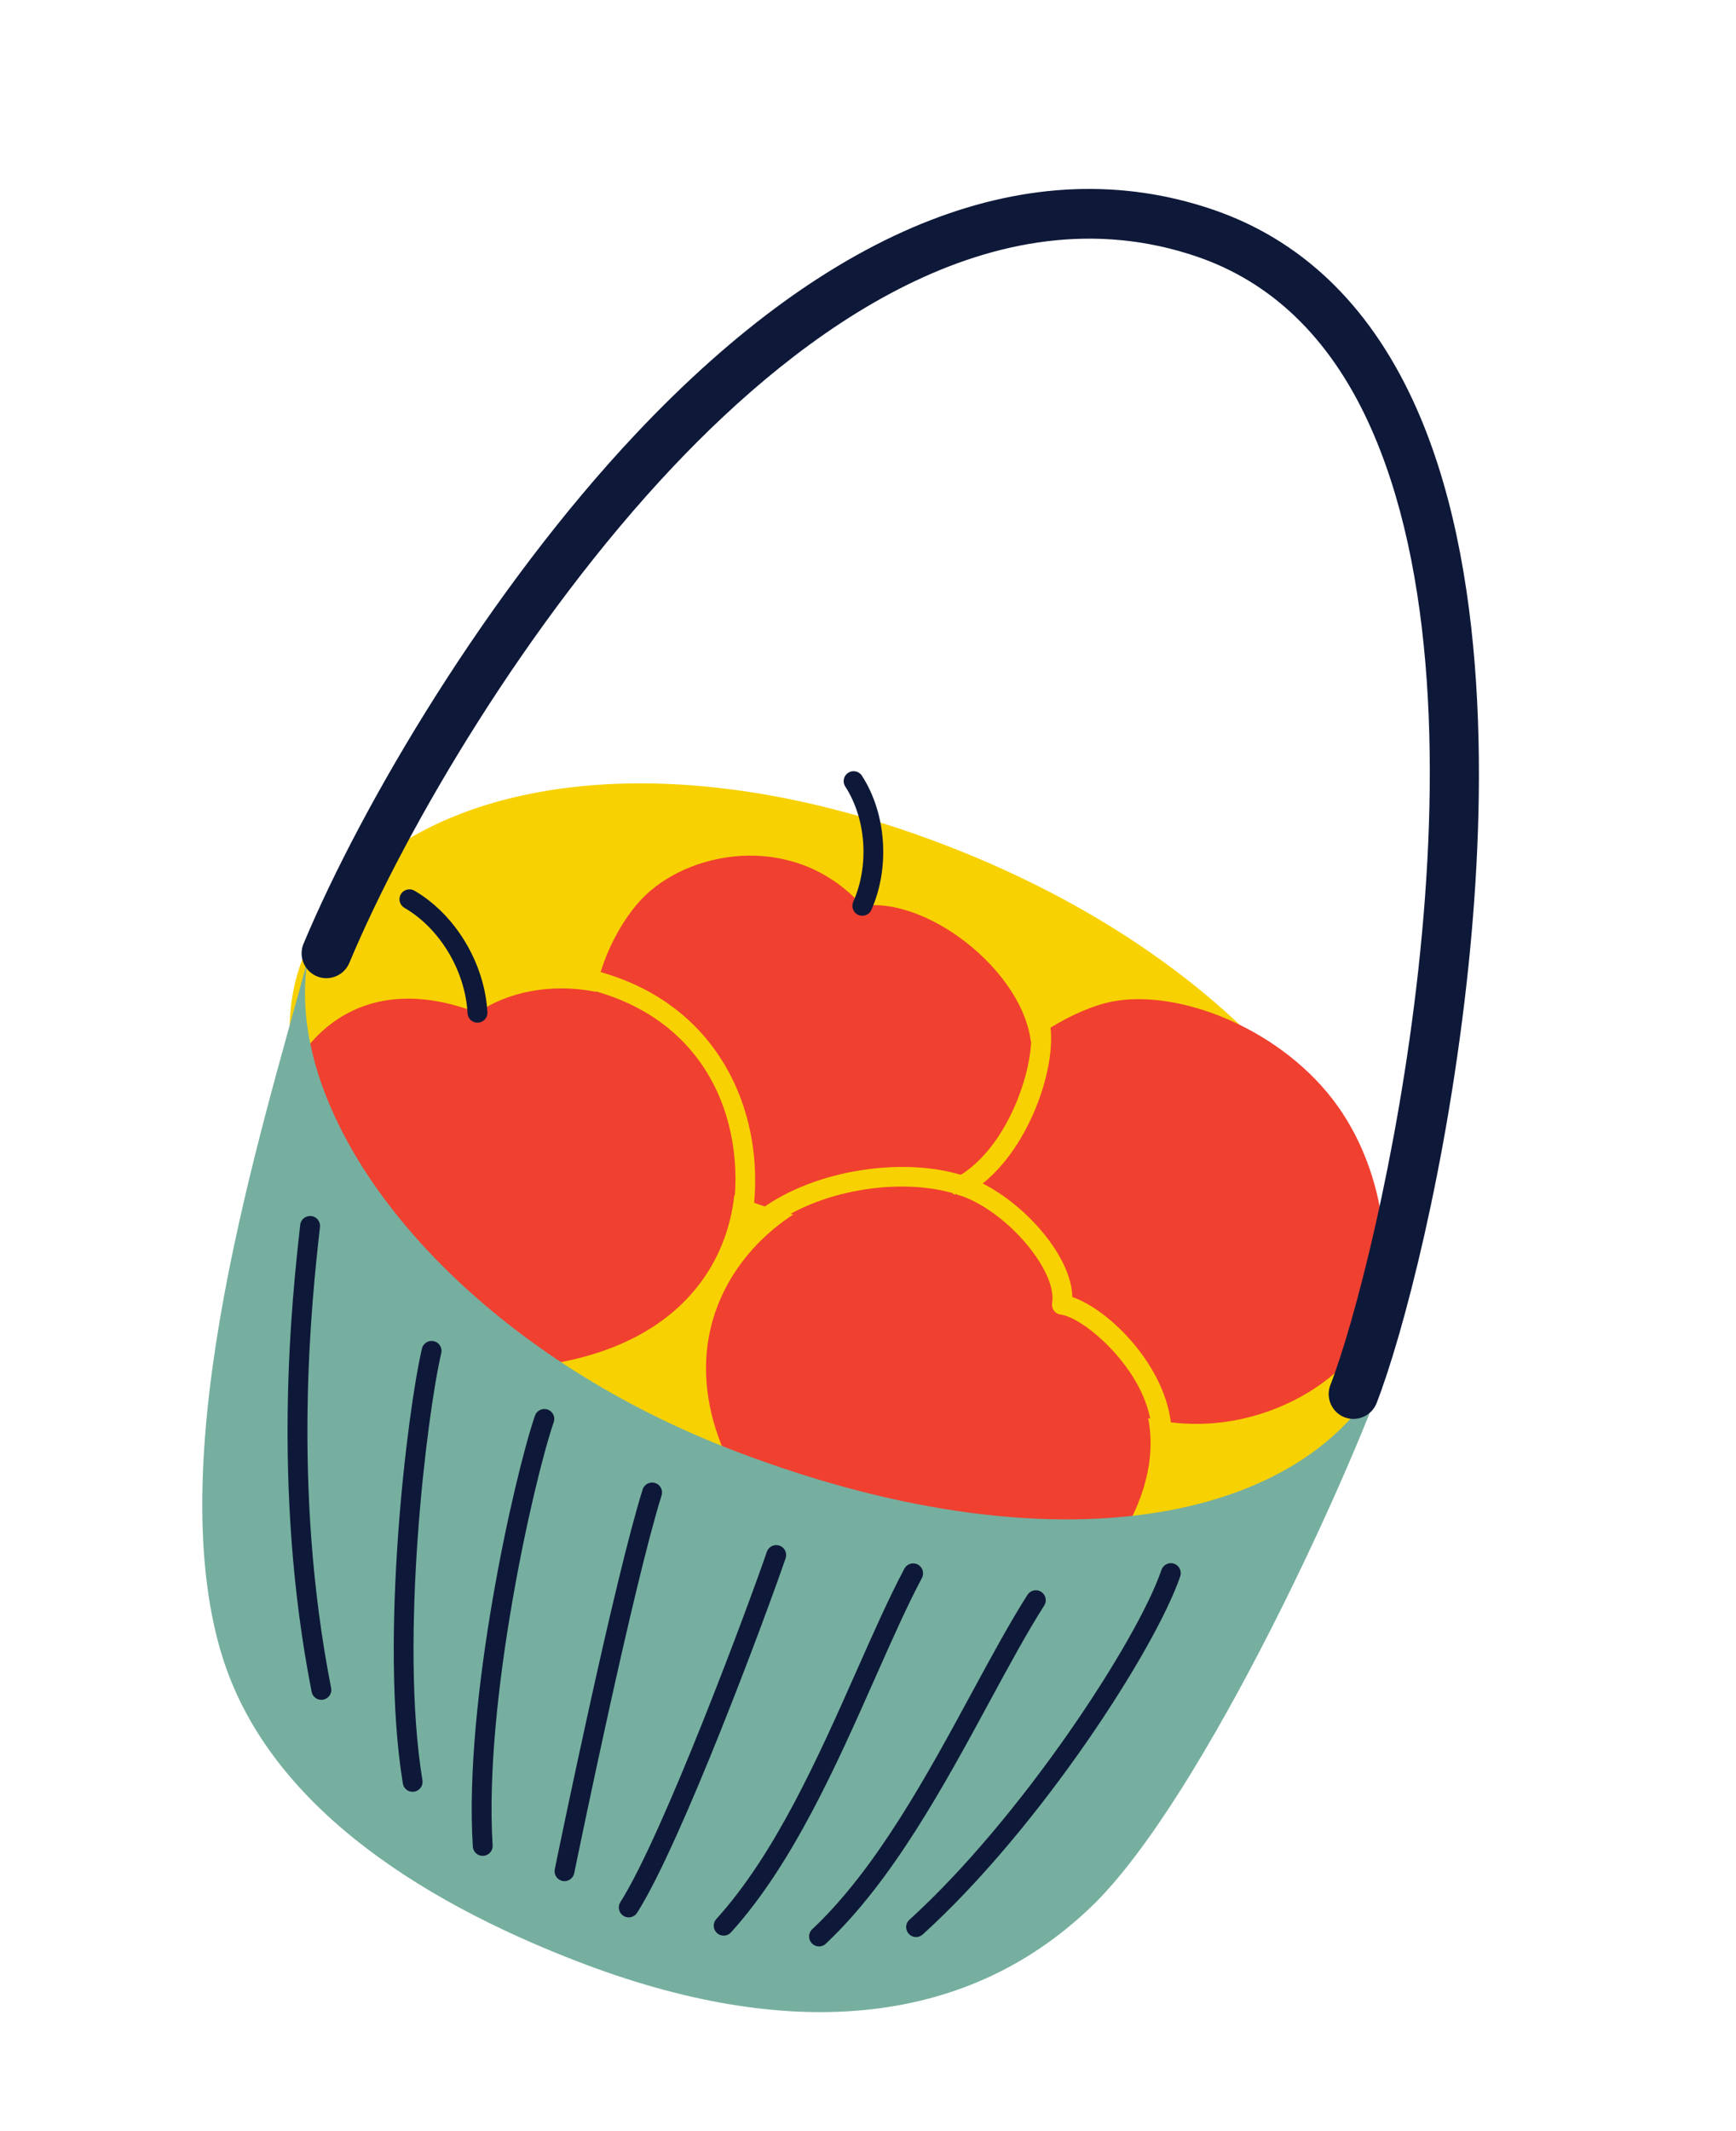
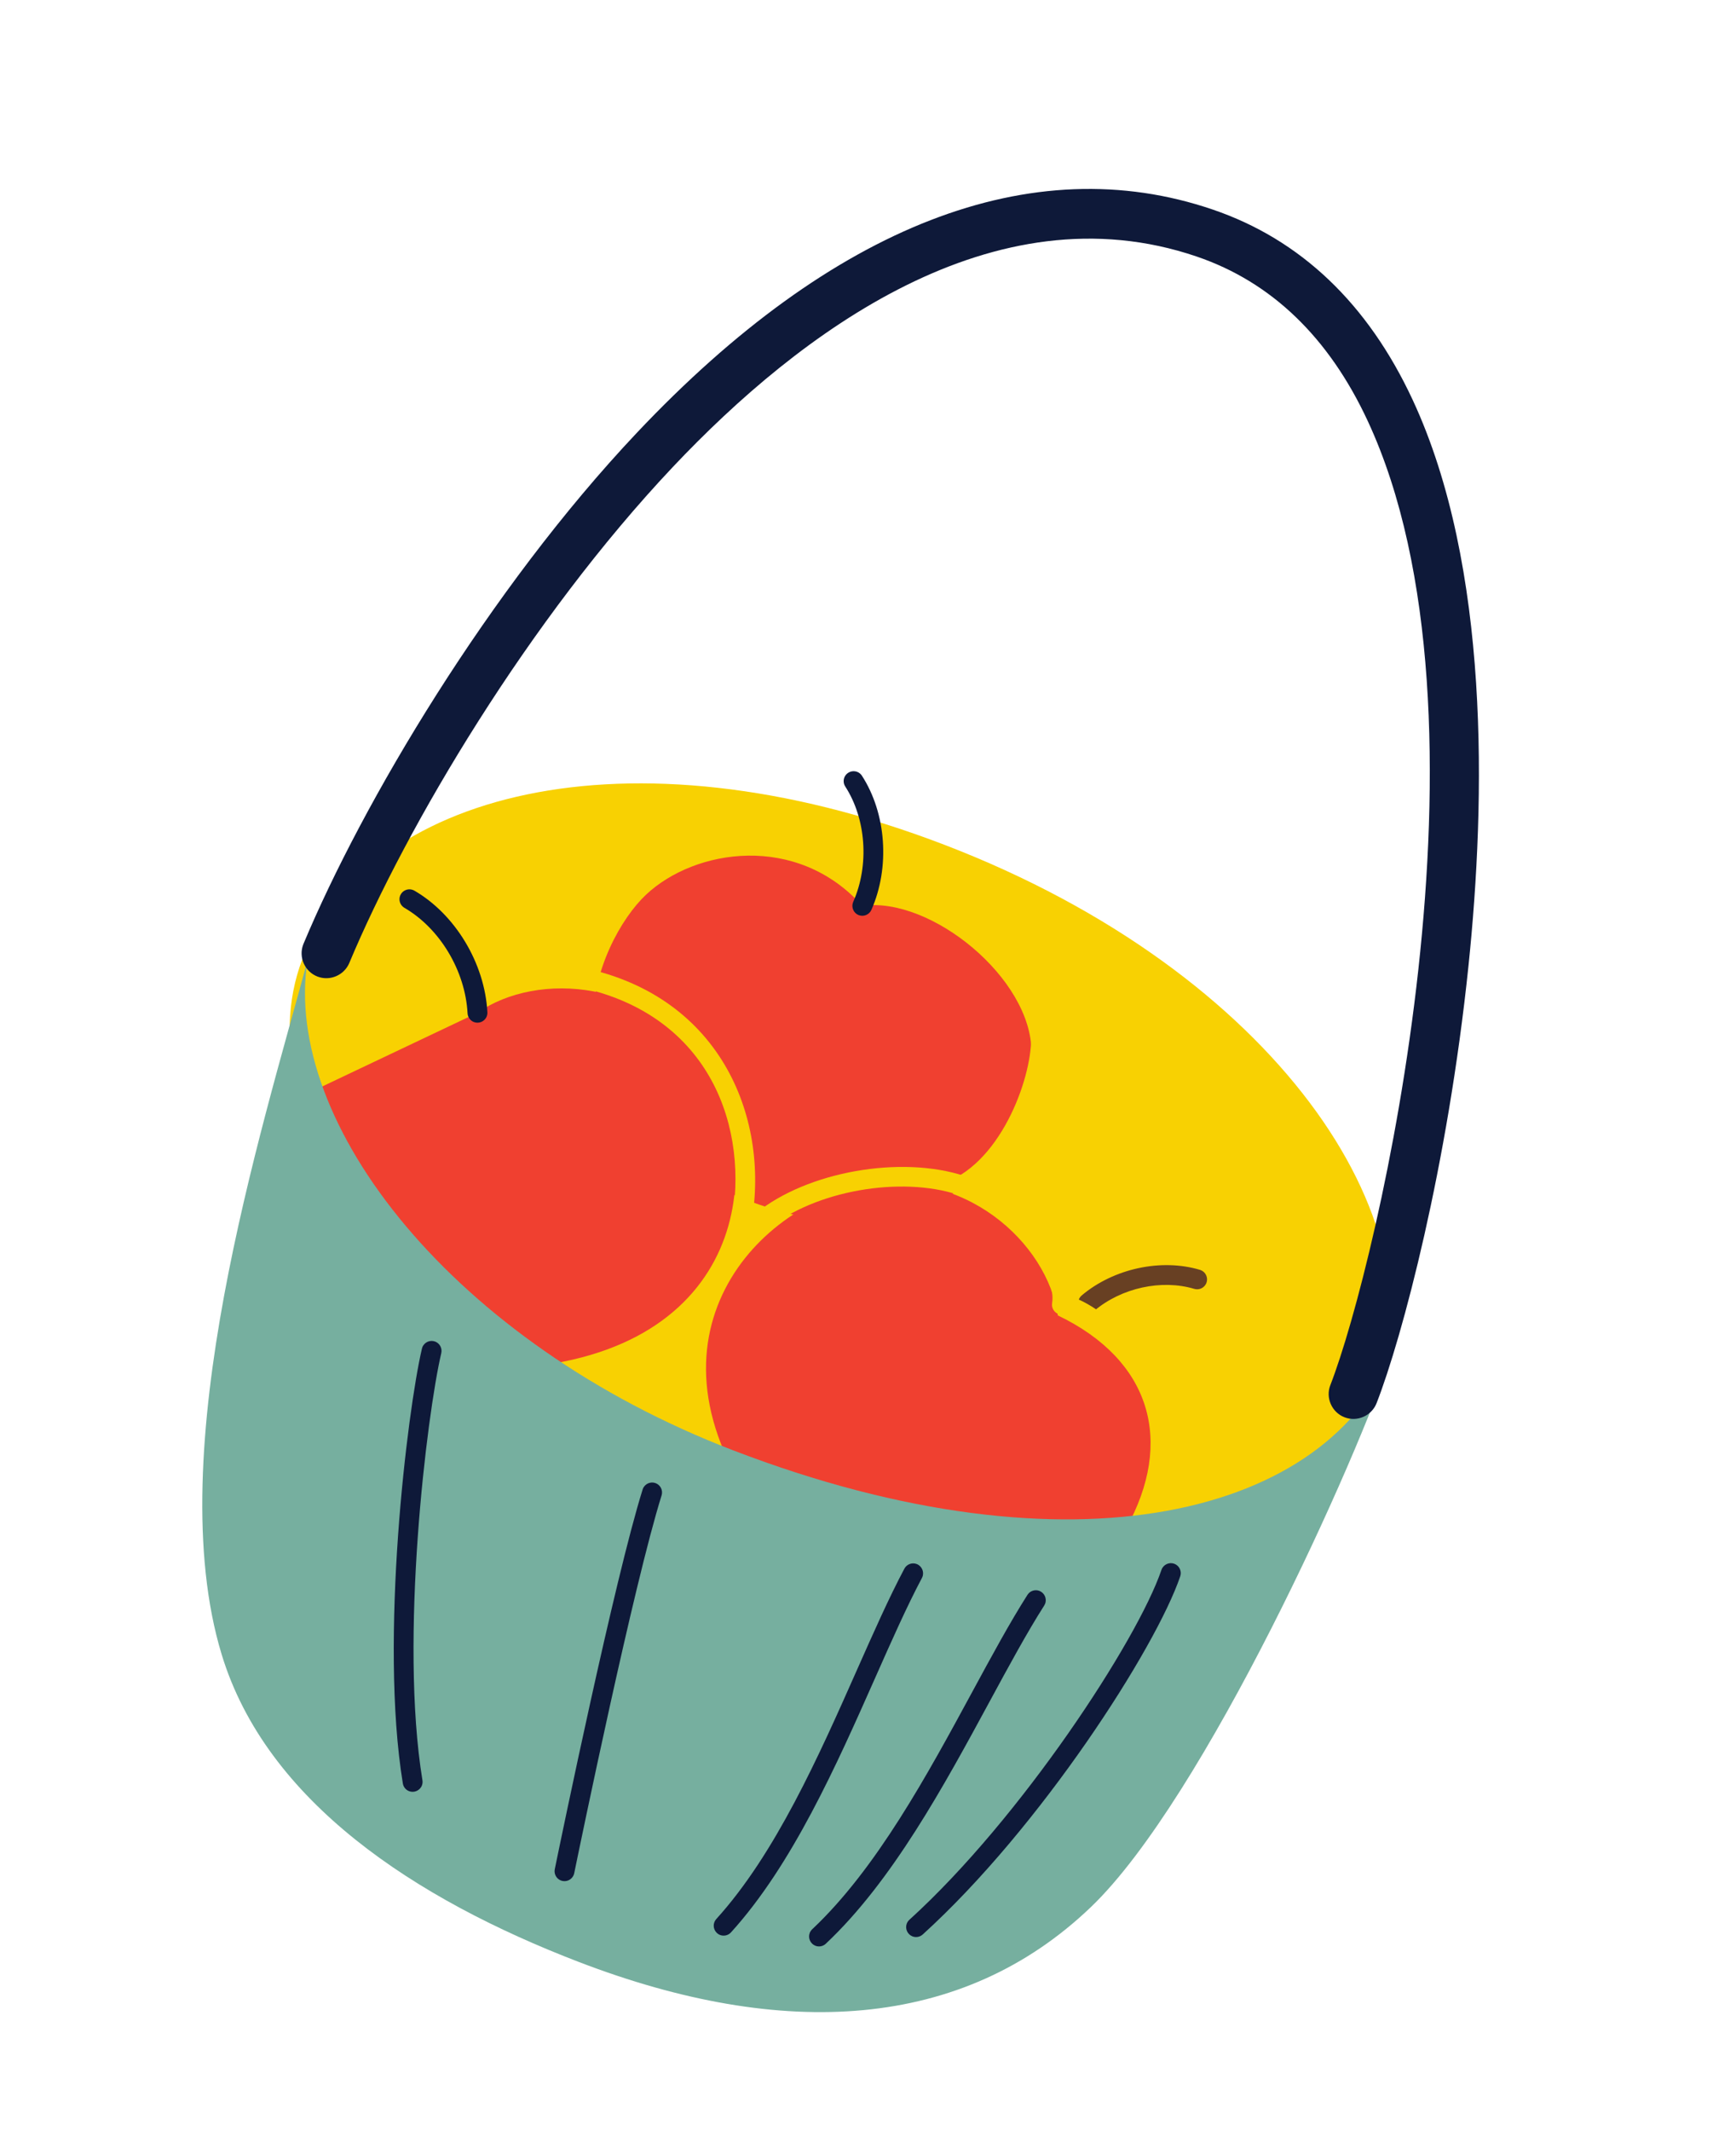
<svg xmlns="http://www.w3.org/2000/svg" width="100%" height="100%" viewBox="0 0 383 470" version="1.1" xml:space="preserve" style="fill-rule:evenodd;clip-rule:evenodd;stroke-linejoin:round;stroke-miterlimit:2;">
  <g transform="matrix(1,0,0,1,-1638,-593)">
    <g id="Illustration-apples" transform="matrix(0.069,0,0,0.069,43.773,76.43)">
      <rect x="23098" y="7484" width="5539.66" height="6803.3" style="fill:none;" />
      <clipPath id="_clip1">
        <rect x="23098" y="7484" width="5539.66" height="6803.3" />
      </clipPath>
      <g clip-path="url(#_clip1)">
        <g transform="matrix(0.07,0,0,0.07,21482.4,6960.54)">
          <g id="Path_526" transform="matrix(56.341,21.627,-21.627,56.341,53594.2,7483.9)">
            <path d="M879.441,787.549C879.441,920.464 716.313,1037.28 440.406,1037.28C194.706,1037.28 3.386,909.639 3.386,776.724C3.386,643.809 166.514,521.712 426.309,521.712C696.174,521.712 879.441,654.634 879.441,787.549" style="fill:rgb(248,209,2);fill-rule:nonzero;" />
          </g>
          <g id="Path_527" transform="matrix(56.341,21.627,-21.627,56.341,53594.2,7483.9)">
            <path d="M384.585,587.131C430.335,561.715 524.137,592.448 543.861,644.742C568.148,709.13 538.778,832.823 369.335,826.042C199.892,819.261 206.67,683.714 228.7,637.964C250.73,592.214 318.5,553.242 384.587,587.131" style="fill:rgb(240,64,48);fill-rule:nonzero;" />
          </g>
          <g id="Path_528" transform="matrix(56.341,21.627,-21.627,56.341,53594.2,7483.9)">
            <path d="M384.593,594.646C384.465,594.646 384.34,594.646 384.211,594.637C380.236,594.44 377.073,591.116 377.073,587.136C377.073,587.009 377.077,586.883 377.083,586.756C378.594,556.47 363.72,524.563 340.062,507.356C338.186,505.936 337.081,503.715 337.081,501.362C337.081,497.239 340.474,493.846 344.597,493.846C346.136,493.846 347.638,494.319 348.9,495.2C376.487,515.266 393.845,552.361 392.084,587.5C391.887,591.474 388.563,594.638 384.584,594.638" style="fill:rgb(14,25,57);fill-rule:nonzero;" />
          </g>
          <g id="Path_529" transform="matrix(56.341,21.627,-21.627,56.341,53594.2,7483.9)">
-             <path d="M141.651,767.031C172.622,721.122 255.231,695.904 319.518,745.016C386.8,796.416 425.032,934.216 261.945,1009.05C98.858,1083.89 27.859,943.306 24.825,889.662C20.592,814.808 63.068,766.744 141.651,767.031" style="fill:rgb(240,64,48);fill-rule:nonzero;" />
+             <path d="M141.651,767.031C172.622,721.122 255.231,695.904 319.518,745.016C386.8,796.416 425.032,934.216 261.945,1009.05C98.858,1083.89 27.859,943.306 24.825,889.662" style="fill:rgb(240,64,48);fill-rule:nonzero;" />
          </g>
          <g id="Path_530" transform="matrix(56.341,21.627,-21.627,56.341,53594.2,7483.9)">
            <path d="M141.654,774.548C138.693,774.549 135.996,772.8 134.789,770.097C121.643,740.672 92.181,717.597 61.479,712.697C57.886,712.082 55.233,708.936 55.233,705.29C55.233,701.167 58.625,697.775 62.748,697.775C63.116,697.775 63.484,697.802 63.849,697.856C99.358,703.536 133.38,730.105 148.511,763.972C148.941,764.936 149.163,765.98 149.163,767.035C149.163,771.156 145.775,774.548 141.654,774.553" style="fill:rgb(14,25,57);fill-rule:nonzero;" />
          </g>
          <g id="Path_531" transform="matrix(56.341,21.627,-21.627,56.341,53594.2,7483.9)">
            <path d="M633.793,823.4C606.814,775.091 526.685,743.044 458.555,786.542C387.255,832.066 337.612,966.042 493.697,1054.26C649.782,1142.47 732.279,1008.46 739.806,955.307C750.306,881.136 712.056,829.715 633.793,823.4" style="fill:rgb(240,64,48);fill-rule:nonzero;" />
          </g>
          <g id="Path_532" transform="matrix(56.341,21.627,-21.627,56.341,53594.2,7483.9)">
            <path d="M651.843,813.916C647.723,813.911 644.336,810.52 644.336,806.4C644.336,805.13 644.658,803.88 645.272,802.768C660.557,775.078 691.38,754.939 721.972,752.657C722.137,752.646 722.303,752.641 722.468,752.641C726.591,752.641 729.983,756.033 729.983,760.156C729.983,764.045 726.964,767.324 723.088,767.645C697.35,769.563 671.366,786.598 658.429,810.032C657.108,812.427 654.579,813.919 651.843,813.916" style="fill:rgb(104,64,35);fill-rule:nonzero;" />
          </g>
          <g id="Path_533" transform="matrix(56.341,21.627,-21.627,56.341,53594.2,7483.9)">
-             <path d="M769.224,596.094C828.024,631.833 866.761,706.316 855.59,761.079C841.835,828.507 730.517,929.406 590.741,833.389C450.965,737.372 543.77,614.11 586.787,587.132C629.804,560.154 710.424,560.355 769.224,596.094" style="fill:rgb(240,64,48);fill-rule:nonzero;" />
-           </g>
+             </g>
          <g id="Path_534" transform="matrix(56.341,21.627,-21.627,56.341,53594.2,7483.9)">
            <path d="M386.673,861.048C382.931,861.044 379.733,858.244 379.236,854.535C369.517,782.223 314.177,709.355 215.789,720.18C215.516,720.21 215.242,720.225 214.967,720.225C210.846,720.225 207.454,716.834 207.454,712.712C207.454,708.9 210.356,705.661 214.146,705.244C317.766,693.821 383.136,770.699 394.132,852.532C394.68,856.617 391.771,860.431 387.686,860.982C387.35,861.026 387.012,861.048 386.673,861.048" style="fill:rgb(248,209,2);fill-rule:nonzero;" />
          </g>
          <g id="Path_535" transform="matrix(56.341,21.627,-21.627,56.341,53594.2,7483.9)">
            <path d="M739.609,886.984C736.524,886.986 733.737,885.088 732.609,882.216C716.121,840.254 653.928,817.491 635.616,822.048C635.019,822.197 634.407,822.273 633.792,822.273C630.234,822.273 627.14,819.747 626.428,816.262C621.622,792.722 572.355,765.116 535.302,765.116L534.887,765.116C489.787,765.368 432.782,797.716 407.808,837.225C406.418,839.325 404.06,840.592 401.542,840.592C397.419,840.592 394.027,837.199 394.027,833.077C394.027,831.708 394.401,830.365 395.108,829.193C422.508,785.852 485.175,750.365 534.808,750.093L535.284,750.093C573.622,750.093 626.547,775.816 639.084,806.509C669.419,805.176 728.937,831.782 746.596,876.725C746.939,877.6 747.115,878.531 747.115,879.47C747.115,883.591 743.728,886.983 739.607,886.989" style="fill:rgb(248,209,2);fill-rule:nonzero;" />
          </g>
          <g id="Path_536" transform="matrix(56.341,21.627,-21.627,56.341,53594.2,7483.9)">
            <path d="M530.817,765.316C526.696,765.314 523.307,761.923 523.307,757.802C523.307,756.042 523.925,754.337 525.053,752.986C554.423,717.815 549.727,649.293 536.108,627.009C535.387,625.829 535.005,624.473 535.005,623.091C535.005,618.97 538.396,615.579 542.517,615.579C545.131,615.579 547.564,616.943 548.927,619.173C566.791,648.396 569.54,723.161 536.588,762.617C535.162,764.329 533.045,765.319 530.817,765.317" style="fill:rgb(248,209,2);fill-rule:nonzero;" />
          </g>
          <g id="Path_537" transform="matrix(56.341,21.627,-21.627,56.341,53594.2,7483.9)">
            <path d="M4,746.231C4,744.003 4.164,741.787 4.255,739.566C3.836,741.762 3.75,744.009 4,746.231" style="fill:rgb(219,167,111);fill-rule:nonzero;" />
          </g>
          <g id="Path_538" transform="matrix(56.341,21.627,-21.627,56.341,53594.2,7483.9)">
            <path d="M880.056,757.055C880.056,889.971 716.928,1006.78 441.022,1006.78C214.034,1006.78 33.586,897.834 7.4,776.44C21.175,909.612 36.235,1163.14 134.907,1289.74C206.391,1381.45 337.796,1410.06 470.728,1410.07C636.373,1410.08 760.228,1354.19 817.628,1232.34C868.114,1125.17 884.591,844.161 880.059,757.058" style="fill:rgb(118,175,159);fill-rule:nonzero;" />
          </g>
          <g id="Path_539" transform="matrix(56.341,21.627,-21.627,56.341,53594.2,7483.9)">
-             <path d="M214.975,1295.24C212.39,1295.24 209.979,1293.91 208.606,1291.72C124.076,1157.1 87.687,1017.72 73.987,965.251L73.887,964.877C73.725,964.257 73.643,963.618 73.643,962.977C73.643,958.854 77.036,955.461 81.159,955.461C84.567,955.461 87.569,957.779 88.431,961.077L88.531,961.453C102.069,1013.31 138.031,1151.06 221.331,1283.72C222.083,1284.92 222.481,1286.31 222.481,1287.72C222.481,1291.84 219.095,1295.23 214.976,1295.24" style="fill:rgb(14,25,57);fill-rule:nonzero;" />
-           </g>
+             </g>
          <g id="Path_540" transform="matrix(56.341,21.627,-21.627,56.341,53594.2,7483.9)">
            <path d="M304.4,1335.45C301.73,1335.45 299.252,1334.03 297.906,1331.72C242.192,1236.39 200.072,1067.44 193.464,1019.31C193.418,1018.97 193.394,1018.63 193.394,1018.29C193.394,1014.17 196.786,1010.78 200.908,1010.78C204.646,1010.78 207.845,1013.57 208.353,1017.27C214.847,1064.58 256.211,1230.6 310.879,1324.14C311.55,1325.29 311.904,1326.6 311.904,1327.93C311.904,1332.05 308.519,1335.44 304.4,1335.45" style="fill:rgb(14,25,57);fill-rule:nonzero;" />
          </g>
          <g id="Path_541" transform="matrix(56.341,21.627,-21.627,56.341,53594.2,7483.9)">
-             <path d="M371.285,1361.69C368.35,1361.69 365.671,1359.97 364.45,1357.3C318.466,1256.91 293.315,1084.62 291.514,1036.07C291.363,1031.95 294.626,1028.44 298.745,1028.29C298.866,1028.28 298.987,1028.28 299.107,1028.28C303.111,1028.28 306.432,1031.51 306.535,1035.52C308.303,1083.24 332.992,1252.53 378.113,1351.04C378.562,1352.03 378.795,1353.09 378.795,1354.17C378.795,1358.29 375.406,1361.69 371.285,1361.69" style="fill:rgb(14,25,57);fill-rule:nonzero;" />
-           </g>
+             </g>
          <g id="Path_542" transform="matrix(56.341,21.627,-21.627,56.341,53594.2,7483.9)">
            <path d="M435.907,1357.38C432.251,1357.37 429.104,1354.69 428.507,1351.09C424.794,1328.69 392.129,1130.23 387.616,1058.98C387.606,1058.82 387.601,1058.66 387.601,1058.5C387.601,1054.38 390.993,1050.99 395.116,1050.99C399.06,1050.99 402.367,1054.09 402.616,1058.03C407.081,1128.55 439.636,1326.32 443.331,1348.63C443.398,1349.04 443.432,1349.45 443.432,1349.86C443.432,1353.52 440.758,1356.67 437.148,1357.27C436.739,1357.34 436.326,1357.37 435.912,1357.37" style="fill:rgb(14,25,57);fill-rule:nonzero;" />
          </g>
          <g id="Path_543" transform="matrix(56.341,21.627,-21.627,56.341,53594.2,7483.9)">
-             <path d="M491.144,1365.55C487.018,1365.54 483.624,1362.15 483.624,1358.02C483.624,1357.52 483.674,1357.03 483.773,1356.54C495.763,1297.43 493.844,1111.44 492.273,1069.24C492.271,1069.17 492.27,1069.1 492.27,1069.03C492.27,1064.9 495.663,1061.51 499.786,1061.51C503.78,1061.51 507.112,1064.69 507.294,1068.68C508.942,1112.96 510.941,1298.24 498.503,1359.53C497.796,1363.01 494.705,1365.54 491.147,1365.55" style="fill:rgb(14,25,57);fill-rule:nonzero;" />
-           </g>
+             </g>
          <g id="Path_544" transform="matrix(56.341,21.627,-21.627,56.341,53594.2,7483.9)">
            <path d="M633.446,1334.45C629.325,1334.44 625.937,1331.05 625.937,1326.93C625.937,1325.8 626.192,1324.68 626.684,1323.67C655.658,1263.64 666.155,1183.41 675.412,1112.62C679.412,1082.06 683.187,1053.2 688.118,1029.02C688.829,1025.54 691.924,1023.01 695.482,1023.01C699.604,1023.01 702.997,1026.4 702.997,1030.53C702.997,1031.03 702.946,1031.53 702.845,1032.03C698.017,1055.68 694.274,1084.28 690.316,1114.57C680.908,1186.48 670.246,1268 640.216,1330.2C638.965,1332.8 636.327,1334.45 633.447,1334.45" style="fill:rgb(14,25,57);fill-rule:nonzero;" />
          </g>
          <g id="Path_545" transform="matrix(56.341,21.627,-21.627,56.341,53594.2,7483.9)">
            <path d="M563.141,1352.69C559.02,1352.69 555.632,1349.3 555.632,1345.18C555.632,1344.25 555.805,1343.33 556.141,1342.46C580.272,1280.33 584.381,1199.52 588.002,1128.22C589.569,1097.44 591.044,1068.36 594.049,1043.87C594.525,1040.14 597.739,1037.31 601.504,1037.31C605.626,1037.31 609.019,1040.7 609.019,1044.83C609.019,1045.12 609.001,1045.41 608.967,1045.7C606.028,1069.66 604.567,1098.48 603.012,1128.98C599.332,1201.42 595.157,1283.52 570.149,1347.9C569.029,1350.78 566.241,1352.69 563.149,1352.69" style="fill:rgb(14,25,57);fill-rule:nonzero;" />
          </g>
          <g id="Path_546" transform="matrix(56.341,21.627,-21.627,56.341,53594.2,7483.9)">
            <path d="M699.484,1301.5C695.365,1301.49 691.98,1298.1 691.98,1293.98C691.98,1292.81 692.256,1291.65 692.784,1290.6C744.184,1188.79 778.184,1031.5 776.03,975.137C776.024,975.013 776.021,974.889 776.021,974.764C776.021,970.643 779.412,967.251 783.534,967.251C787.579,967.251 790.935,970.518 791.044,974.561C793.244,1031.83 760.518,1189.78 706.198,1297.37C704.922,1299.9 702.318,1301.5 699.484,1301.5" style="fill:rgb(14,25,57);fill-rule:nonzero;" />
          </g>
          <g id="Path_547" transform="matrix(56.341,21.627,-21.627,56.341,53594.2,7483.9)">
            <path d="M864.046,817.6L863.946,817.6C853.641,817.546 845.206,809.022 845.26,798.717C845.763,701 788.274,279.789 610.2,107.456C560.053,58.926 504.467,35.443 444.8,37.727C282.323,43.9 184.893,199.155 131.766,328.315C71.348,475.207 40.917,654.293 37.566,766.615C37.264,776.705 28.881,784.84 18.787,784.84C8.481,784.84 -0,776.359 -0,766.053C-0,765.866 0.002,765.678 0.008,765.491C3.464,649.767 34.808,465.291 97.02,314.023C179.217,114.191 298.98,5.667 443.373,0.182C513.547,-2.483 578.521,24.52 636.326,80.458C736.097,177.013 796.232,342.764 829.106,464.809C869.025,612.985 883.106,745.792 882.828,798.909C882.776,809.177 874.314,817.597 864.046,817.6" style="fill:rgb(14,25,57);fill-rule:nonzero;" />
          </g>
          <g id="Rectangle_25" transform="matrix(56.341,21.627,-21.627,56.341,53594.1,7484.01)">
            <rect x="0" y="0" width="882.832" height="1410.07" style="fill:none;" />
          </g>
        </g>
      </g>
    </g>
  </g>
</svg>